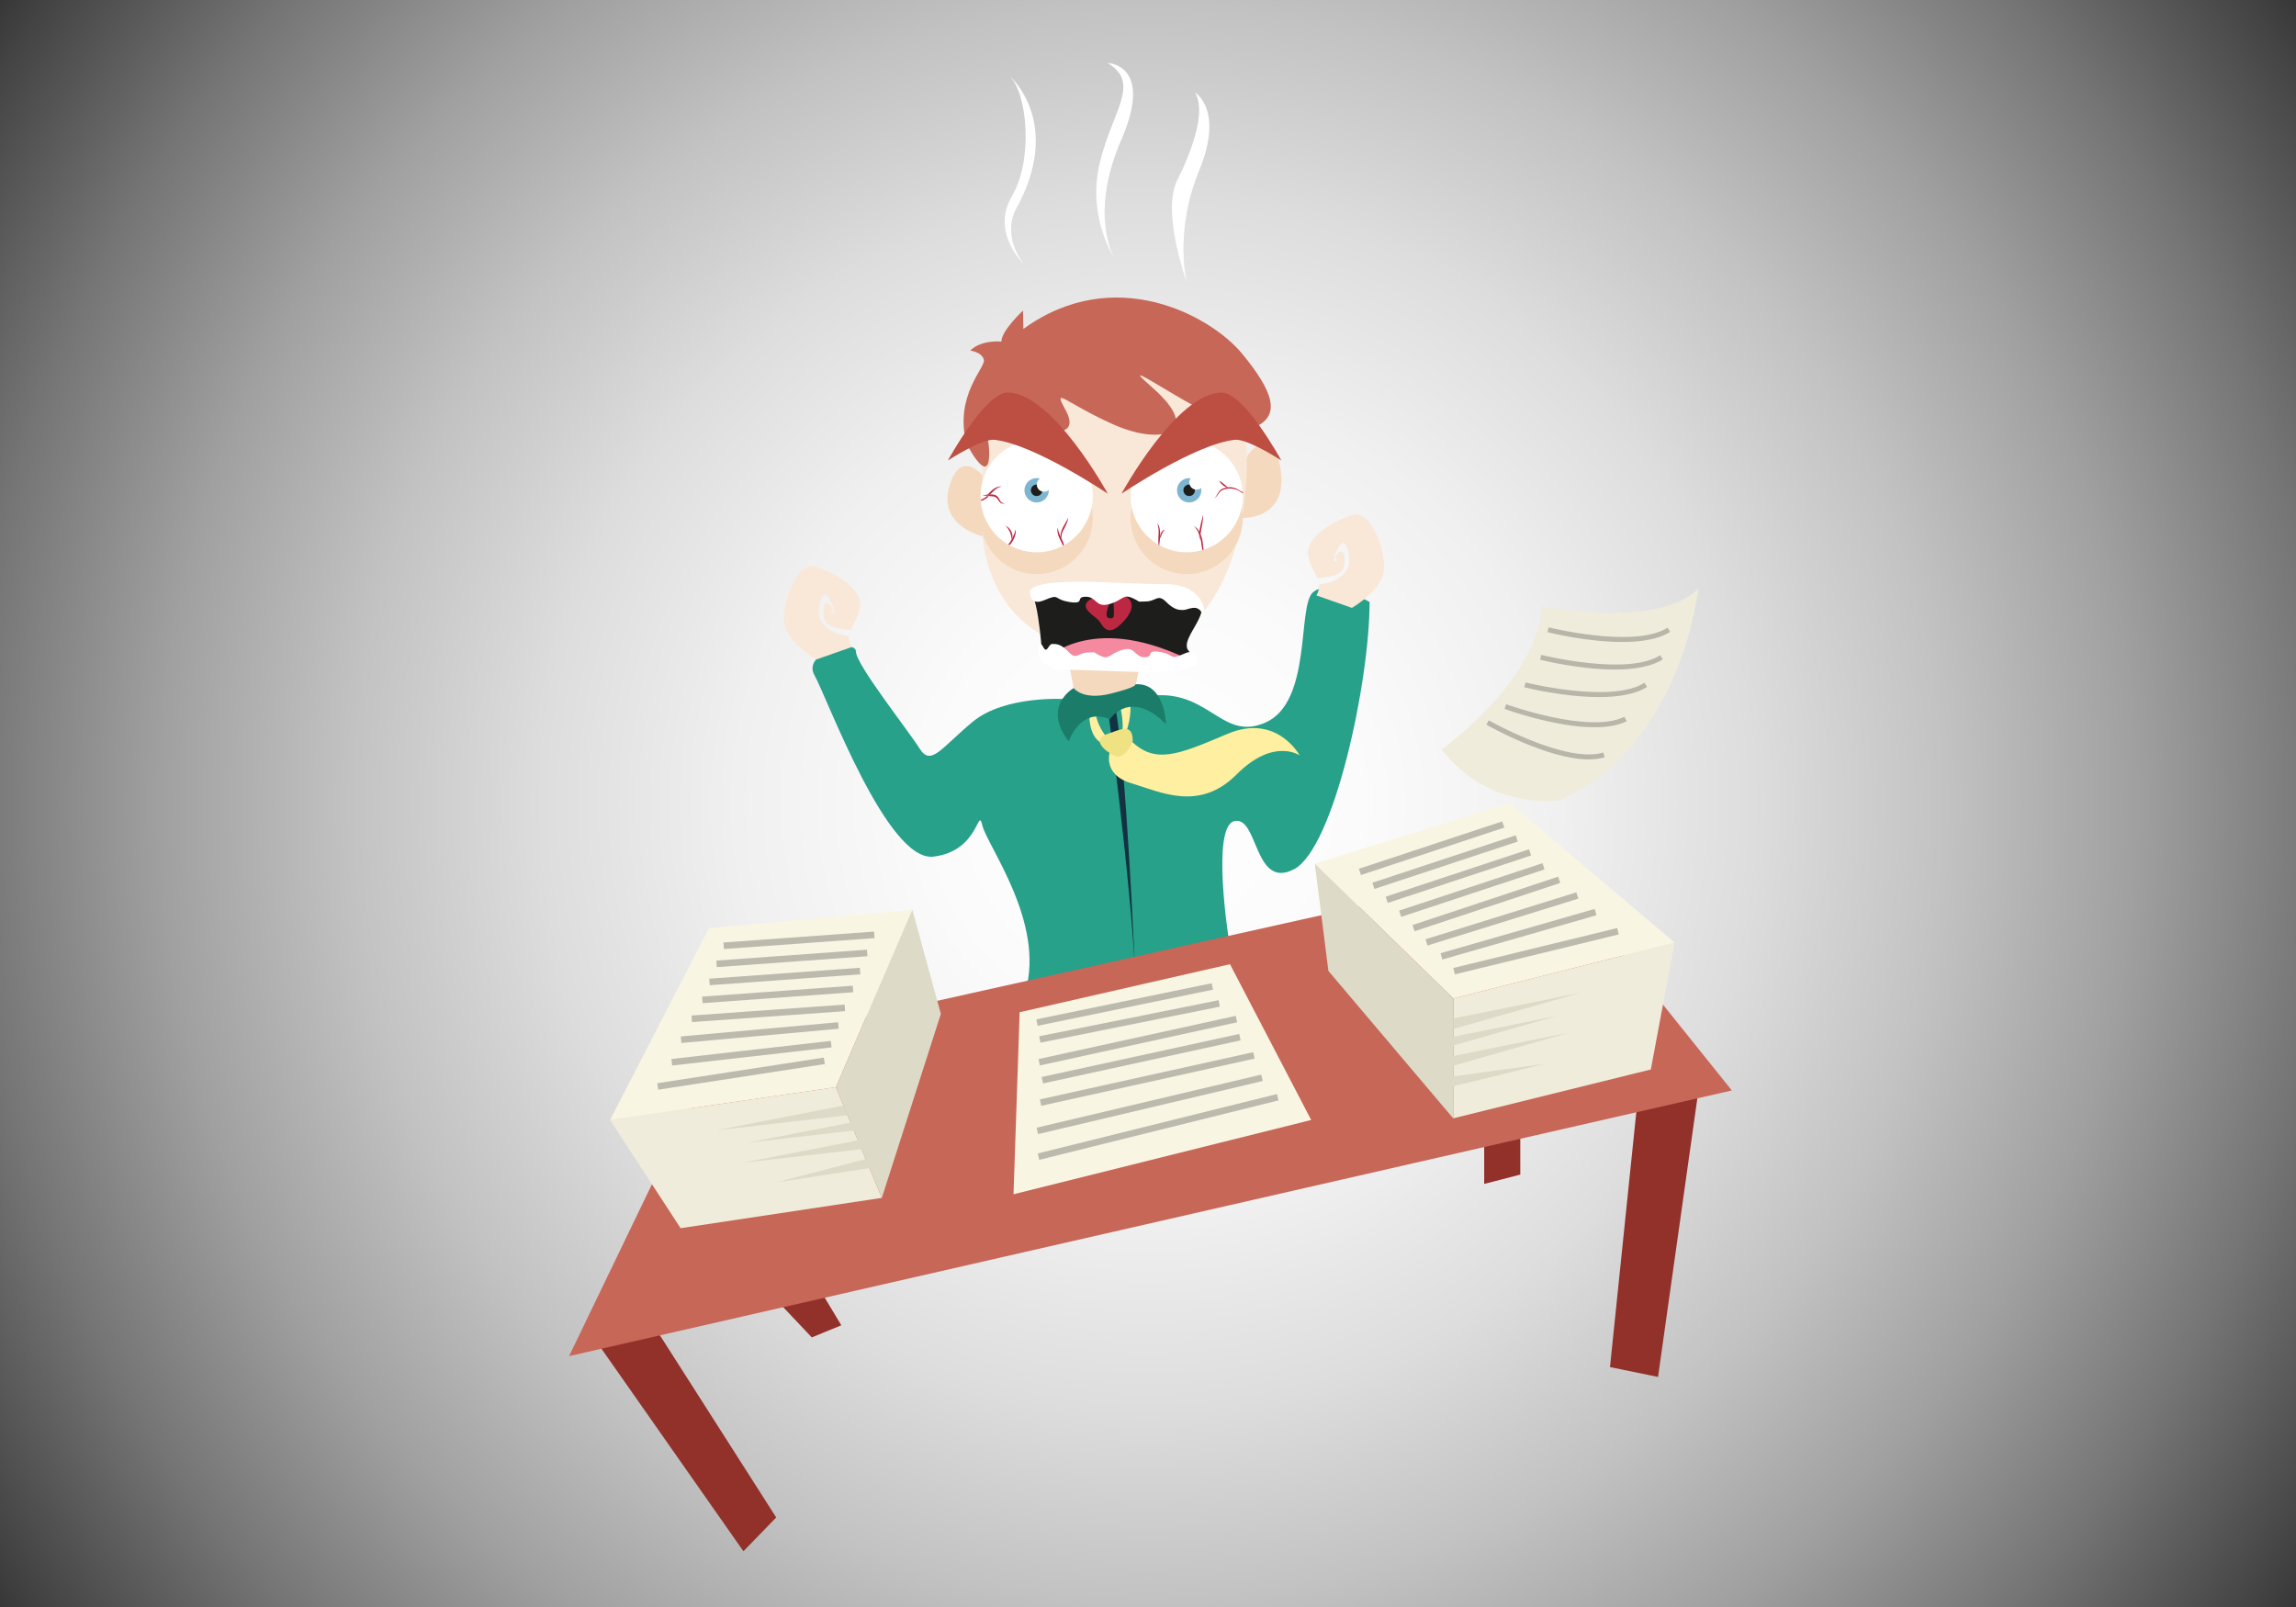
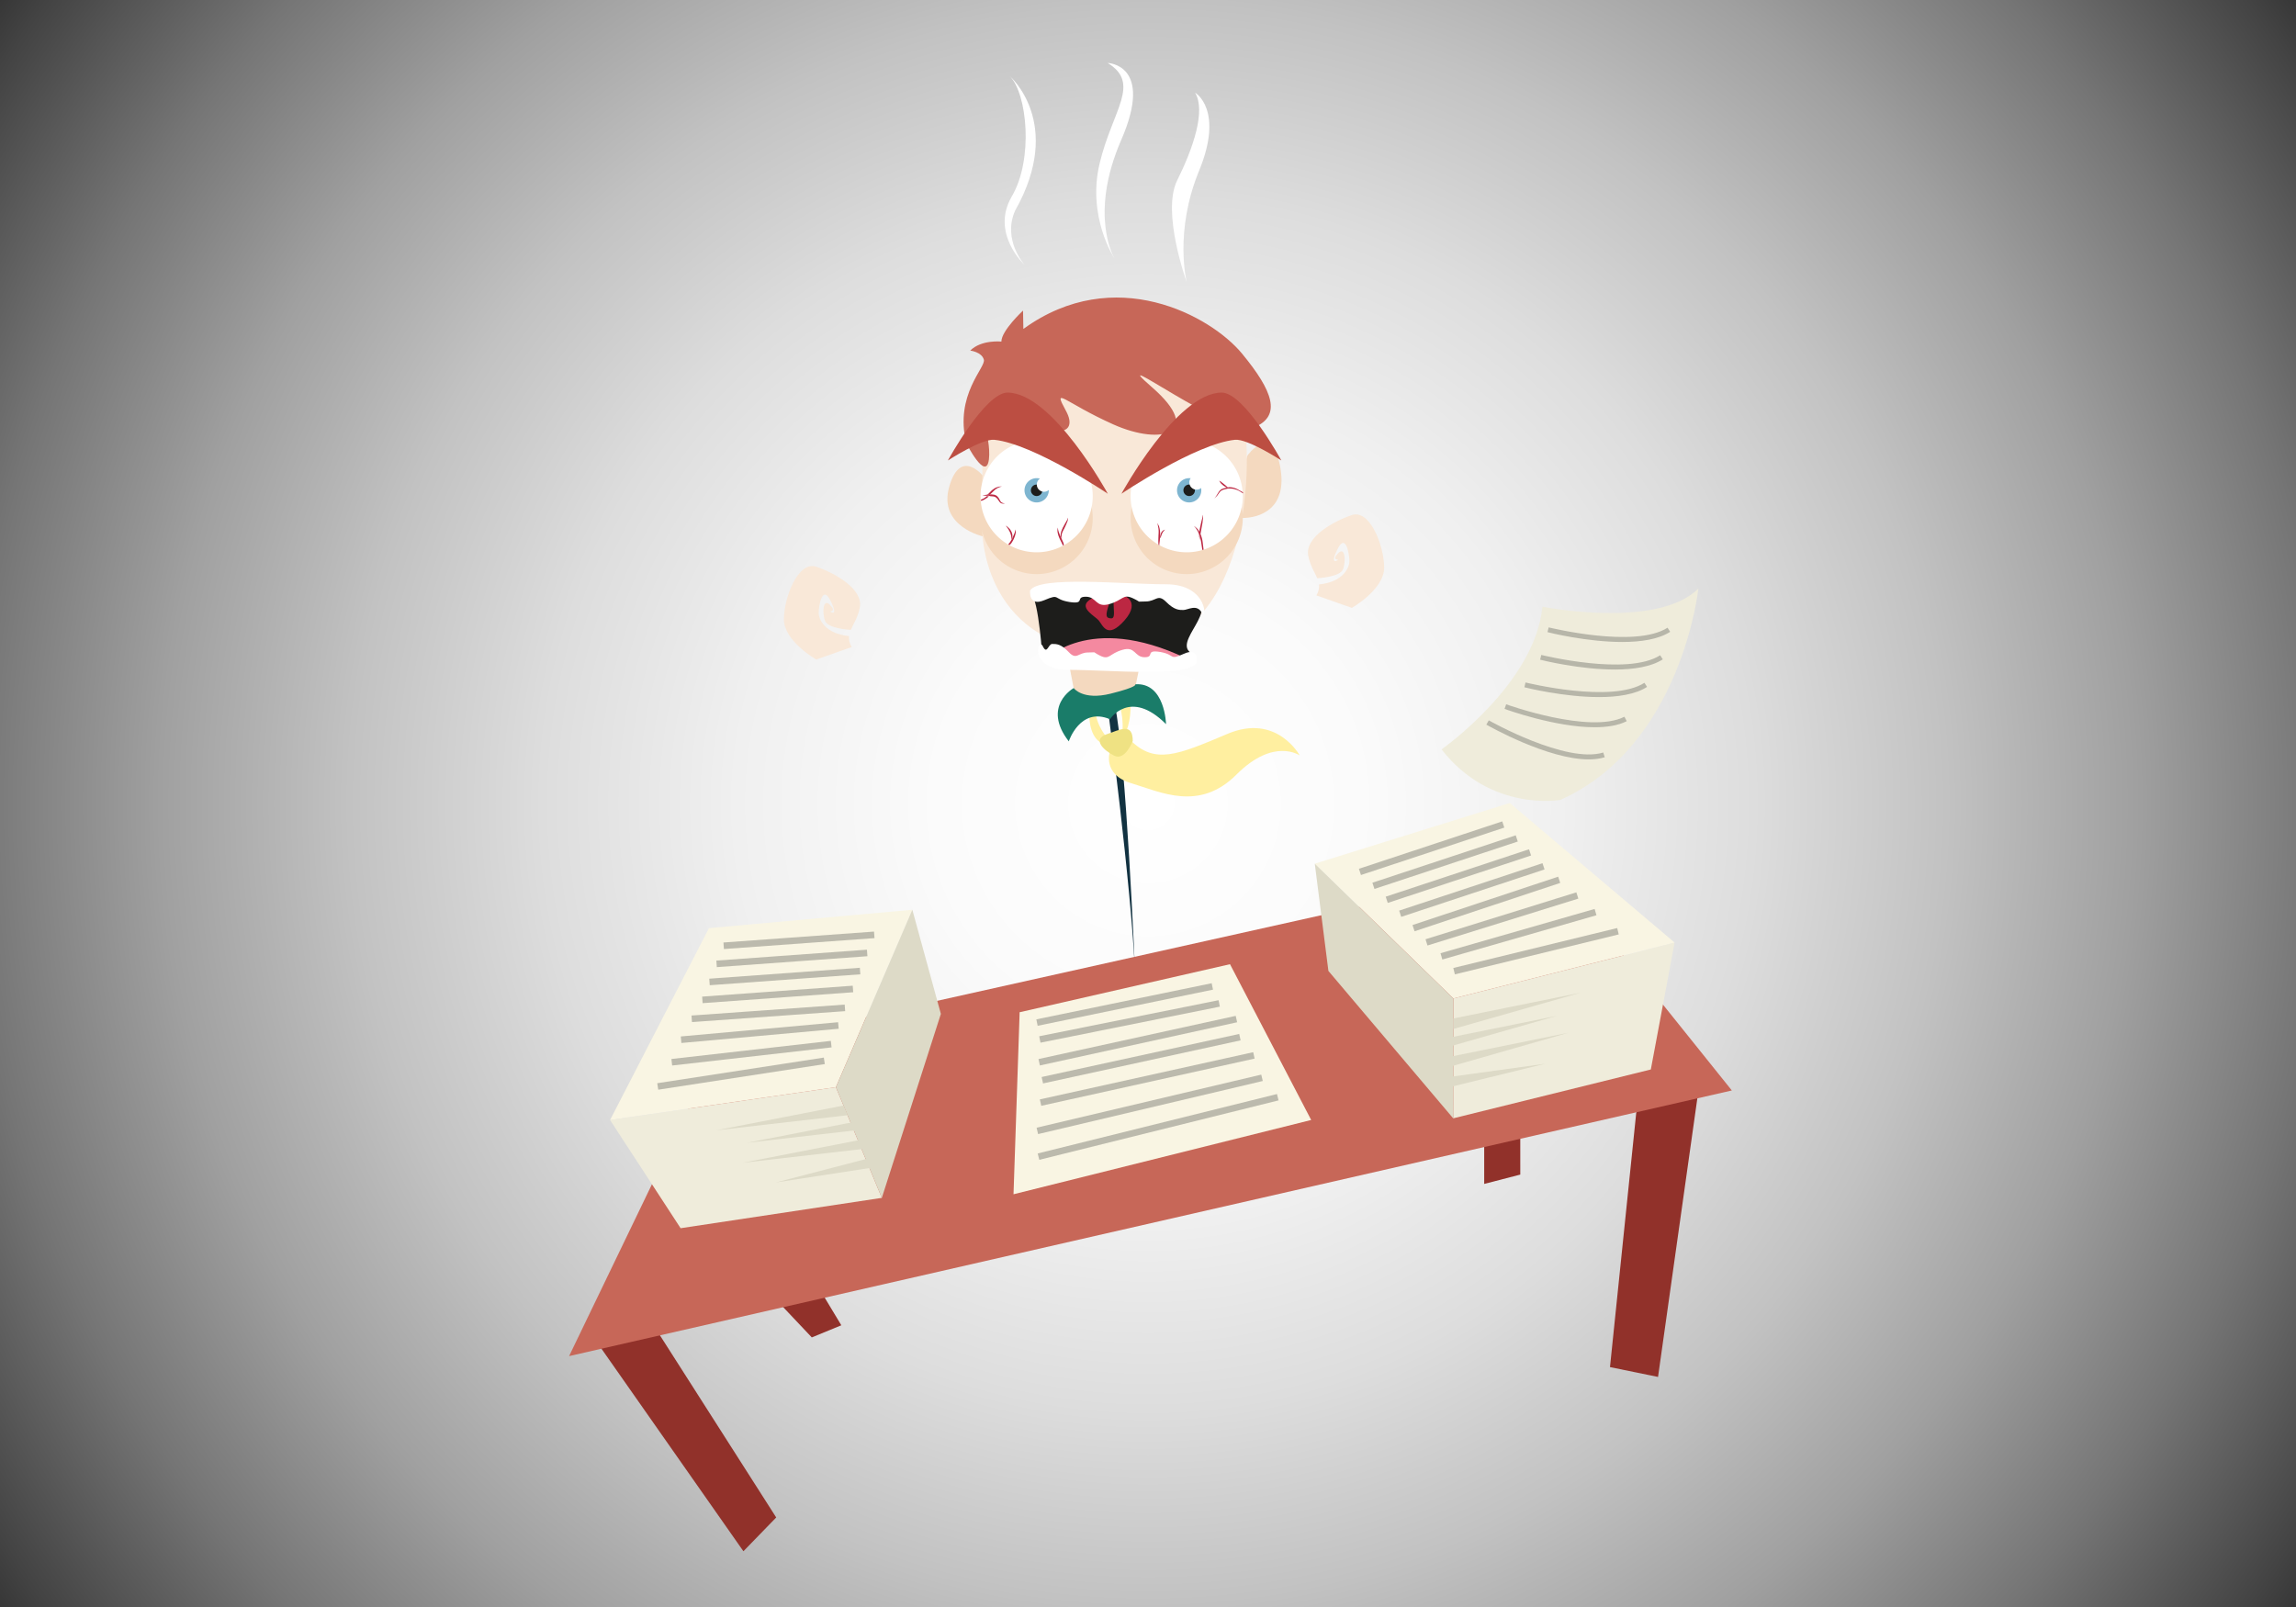
<svg xmlns="http://www.w3.org/2000/svg" id="master-artboard" viewBox="0 0 1400 980" version="1.1" x="0px" y="0px" style="enable-background:new 0 0 1400 980;" width="1400px" height="980px">
  <path d="M 0 0 H 1400 V 980 H 0 V 0 Z" class="st0" style="fill: rgb(140, 48, 91);" />
  <path d="M 294.6 161.6 A 93.7 93.7 0 0 1 200.9 255.3 A 93.7 93.7 0 0 1 107.2 161.6 A 93.7 93.7 0 0 1 200.9 67.9 A 93.7 93.7 0 0 1 294.6 161.6 Z" class="st1" style="opacity: 0.8; fill: rgb(115, 20, 83);" />
  <path d="M 275.6 161.6 A 74.7 74.7 0 0 1 200.9 236.3 A 74.7 74.7 0 0 1 126.2 161.6 A 74.7 74.7 0 0 1 200.9 86.9 A 74.7 74.7 0 0 1 275.6 161.6 Z" class="st2" style="opacity: 0.8; fill: rgb(255, 255, 255);" />
  <g class="st3" style="opacity: 0.8;">
    <g>
      <path class="st4" d="M205.3,99.8c0,2.4-2,4.4-4.4,4.4l0,0c-2.4,0-4.4-2-4.4-4.4V84.6c0-2.4,2-4.4,4.4-4.4l0,0c2.4,0,4.4,2,4.4,4.4&#10;&#09;&#09;&#09;V99.8z" style="fill: rgb(115, 20, 83);" />
      <path class="st4" d="M205.3,238.6c0,2.4-2,4.4-4.4,4.4l0,0c-2.4,0-4.4-2-4.4-4.4v-15.3c0-2.4,2-4.4,4.4-4.4l0,0&#10;&#09;&#09;&#09;c2.4,0,4.4,2,4.4,4.4V238.6z" style="fill: rgb(115, 20, 83);" />
    </g>
    <g>
      <path class="st4" d="M251,122.2c-1.7,1.7-4.5,1.7-6.2,0l0,0c-1.7-1.7-1.7-4.5,0-6.2l10.8-10.8c1.7-1.7,4.5-1.7,6.2,0l0,0&#10;&#09;&#09;&#09;c1.7,1.7,1.7,4.5,0,6.2L251,122.2z" style="fill: rgb(115, 20, 83);" />
      <path class="st4" d="M150.8,218c-1.7,1.7-4.5,1.7-6.2,0l0,0c-1.7-1.7-1.7-4.5,0-6.2l10.8-10.8c1.7-1.7,4.5-1.7,6.2,0l0,0&#10;&#09;&#09;&#09;c1.7,1.7,1.7,4.5,0,6.2L150.8,218z" style="fill: rgb(115, 20, 83);" />
    </g>
    <g>
      <path class="st4" d="M262.7,166c-2.4,0-4.4-2-4.4-4.4l0,0c0-2.4,2-4.4,4.4-4.4H278c2.4,0,4.4,2,4.4,4.4l0,0c0,2.4-2,4.4-4.4,4.4&#10;&#09;&#09;&#09;H262.7z" style="fill: rgb(115, 20, 83);" />
      <path class="st4" d="M123.9,166c-2.4,0-4.4-2-4.4-4.4l0,0c0-2.4,2-4.4,4.4-4.4h15.3c2.4,0,4.4,2,4.4,4.4l0,0c0,2.4-2,4.4-4.4,4.4&#10;&#09;&#09;&#09;H123.9z" style="fill: rgb(115, 20, 83);" />
    </g>
    <g>
      <path class="st4" d="M240.3,207.2c-1.7-1.7-1.7-4.5,0-6.2l0,0c1.7-1.7,4.5-1.7,6.2,0l10.8,10.8c1.7,1.7,1.7,4.5,0,6.2l0,0&#10;&#09;&#09;&#09;c-1.7,1.7-4.5,1.7-6.2,0L240.3,207.2z" style="fill: rgb(115, 20, 83);" />
      <path class="st4" d="M139.5,111.4c-1.7-1.7-1.7-4.5,0-6.2l0,0c1.7-1.7,4.5-1.7,6.2,0l10.8,10.8c1.7,1.7,1.7,4.5,0,6.2l0,0&#10;&#09;&#09;&#09;c-1.7,1.7-4.5,1.7-6.2,0L139.5,111.4z" style="fill: rgb(115, 20, 83);" />
    </g>
  </g>
  <path d="M 225.7 117 L 200.9 161.6 L 162.8 181.5 L 205.3 172 Z" class="st1" style="opacity: 0.8; fill: rgb(115, 20, 83);" />
  <path class="st4" d="M0,706c0,0,783-375.3,1400-206.2V980H0V706z" style="fill: rgb(115, 20, 83);" />
  <g>
    <linearGradient id="SVGID_1_" gradientUnits="userSpaceOnUse" x1="465.477" y1="937.856" x2="522.144" y2="994.523">
      <stop offset="5.876640e-02" style="stop-color:#000000" />
      <stop offset="7.719783e-02" style="stop-color:#0A0A0A" />
      <stop offset="0.186" style="stop-color:#434343" />
      <stop offset="0.297" style="stop-color:#757575" />
      <stop offset="0.41" style="stop-color:#A0A0A0" />
      <stop offset="0.523" style="stop-color:#C2C2C2" />
      <stop offset="0.638" style="stop-color:#DDDDDD" />
      <stop offset="0.754" style="stop-color:#F0F0F0" />
      <stop offset="0.873" style="stop-color:#FBFBFB" />
      <stop offset="1" style="stop-color:#FFFFFF" />
    </linearGradient>
    <path d="M 453.3 946 L 556.3 1024 L 473.3 925.4" class="st5" style="opacity: 0.3; fill: url('#SVGID_1_');" />
    <linearGradient id="SVGID_2_" gradientUnits="userSpaceOnUse" x1="501.198" y1="812.059" x2="533.931" y2="844.792">
      <stop offset="5.876640e-02" style="stop-color:#000000" />
      <stop offset="7.719783e-02" style="stop-color:#0A0A0A" />
      <stop offset="0.186" style="stop-color:#434343" />
      <stop offset="0.297" style="stop-color:#757575" />
      <stop offset="0.41" style="stop-color:#A0A0A0" />
      <stop offset="0.523" style="stop-color:#C2C2C2" />
      <stop offset="0.638" style="stop-color:#DDDDDD" />
      <stop offset="0.754" style="stop-color:#F0F0F0" />
      <stop offset="0.873" style="stop-color:#FBFBFB" />
      <stop offset="1" style="stop-color:#FFFFFF" />
    </linearGradient>
    <path d="M 495 815.6 L 544.5 871 L 513 808.2" class="st6" style="opacity: 0.3; fill: url('#SVGID_2_');" />
    <linearGradient id="SVGID_3_" gradientUnits="userSpaceOnUse" x1="915.825" y1="719.819" x2="904.825" y2="760.819">
      <stop offset="5.876640e-02" style="stop-color:#000000" />
      <stop offset="7.719783e-02" style="stop-color:#0A0A0A" />
      <stop offset="0.186" style="stop-color:#434343" />
      <stop offset="0.297" style="stop-color:#757575" />
      <stop offset="0.41" style="stop-color:#A0A0A0" />
      <stop offset="0.523" style="stop-color:#C2C2C2" />
      <stop offset="0.638" style="stop-color:#DDDDDD" />
      <stop offset="0.754" style="stop-color:#F0F0F0" />
      <stop offset="0.873" style="stop-color:#FBFBFB" />
      <stop offset="1" style="stop-color:#FFFFFF" />
    </linearGradient>
    <path d="M 905 722 L 893 795.7 L 927 716.3" class="st7" style="opacity: 0.5; fill: url('#SVGID_3_');" />
    <linearGradient id="SVGID_4_" gradientUnits="userSpaceOnUse" x1="994.816" y1="839.583" x2="969.316" y2="888.583">
      <stop offset="5.876640e-02" style="stop-color:#000000" />
      <stop offset="7.719783e-02" style="stop-color:#0A0A0A" />
      <stop offset="0.186" style="stop-color:#434343" />
      <stop offset="0.297" style="stop-color:#757575" />
      <stop offset="0.41" style="stop-color:#A0A0A0" />
      <stop offset="0.523" style="stop-color:#C2C2C2" />
      <stop offset="0.638" style="stop-color:#DDDDDD" />
      <stop offset="0.754" style="stop-color:#F0F0F0" />
      <stop offset="0.873" style="stop-color:#FBFBFB" />
      <stop offset="1" style="stop-color:#FFFFFF" />
    </linearGradient>
    <path d="M 981.7 833.7 L 942.1 940 L 1011 839.7" class="st8" style="opacity: 0.5; fill: url('#SVGID_4_');" />
  </g>
  <radialGradient id="SVGID_5_" cx="715.957" cy="825.468" r="768.908" gradientTransform="matrix(0.98 -0.2 5.381441e-02 0.263 -28.063 751.926)" gradientUnits="userSpaceOnUse">
    <stop offset="5.876640e-02" style="stop-color:#000000" />
    <stop offset="0.442" style="stop-color:#6D6D6D" />
    <stop offset="0.828" style="stop-color:#D5D5D5" />
    <stop offset="1" style="stop-color:#FFFFFF" />
  </radialGradient>
  <path class="st9" d="M1489.6,667.7c24.8,121.2-300.7,290.1-726.9,377.3c-426.3,87.2-791.9,59.6-816.7-61.6&#10;&#09;c-24.8-121.2,300.7-290.1,726.9-377.3S1464.8,546.5,1489.6,667.7z" style="opacity: 0.6; fill: url('#SVGID_5_');" />
  <path d="M 518.5 60.5 H 844 V 543.2 H 518.5 V 60.5 Z" class="st4" style="fill: rgb(115, 20, 83);" />
  <linearGradient id="SVGID_6_" gradientUnits="userSpaceOnUse" x1="1251.681" y1="572.583" x2="1226.638" y2="496.452">
    <stop offset="0" style="stop-color:#FFFFFF" />
    <stop offset="0.172" style="stop-color:#D5D5D5" />
    <stop offset="0.558" style="stop-color:#6D6D6D" />
    <stop offset="0.941" style="stop-color:#000000" />
  </linearGradient>
  <path d="M 1092.9 471.3 L 1257 618.9 L 1351.8 495.4" class="st10" style="opacity: 0.5; fill: url('#SVGID_6_');" />
  <linearGradient id="SVGID_7_" gradientUnits="userSpaceOnUse" x1="217.444" y1="636.81" x2="214.285" y2="776.847">
    <stop offset="5.876640e-02" style="stop-color:#000000" />
    <stop offset="1" style="stop-color:#FFFFFF" />
  </linearGradient>
  <path d="M 84.5 677.3 L 174.1 815.6 L 349.8 624.4" class="st11" style="opacity: 0.5; fill: url('#SVGID_7_');" />
  <g>
    <path class="st12" d="M84.5,677.3c0,0-2.1-197-17.4-258.4c0,0,141.1-45,193.2-37.3c0,0,27.1,161.5,19.3,224.5&#10;&#09;&#09;C279.6,606.1,117.1,677.3,84.5,677.3z" style="fill: rgb(142, 148, 154);" />
    <path class="st13" d="M198.1,493.7L67.1,418.9c119.5-56.9,193.2-37.3,193.2-37.3c43.1,29.8,112.5,62.5,112.5,62.5L198.1,493.7" style="fill: rgb(183, 183, 183);" />
    <path d="M 200.9 716.1 L 349.8 624.4 L 372.9 444.1 L 198.1 493.7 Z" class="st14" style="fill: rgb(219, 222, 219);" />
    <path d="M 84.5 677.3 L 200.9 716.1 L 198.1 493.7 L 67.1 418.9 Z" class="st12" style="fill: rgb(142, 148, 154);" />
    <g>
      <path class="st12" d="M267.9,536.8c-1.7,0-3.3-1-3.9-2.7c-0.9-2.2,0.2-4.6,2.4-5.5l36.4-14.4c2.2-0.9,4.6,0.2,5.5,2.4&#10;&#09;&#09;&#09;c0.9,2.2-0.2,4.6-2.4,5.5l-36.4,14.4C268.9,536.7,268.4,536.8,267.9,536.8z" style="fill: rgb(142, 148, 154);" />
    </g>
    <g>
      <path class="st12" d="M262.8,587.4c-1.7,0-3.3-1-3.9-2.7c-0.9-2.2,0.2-4.6,2.4-5.5l36.4-14.4c2.2-0.9,4.6,0.2,5.5,2.4&#10;&#09;&#09;&#09;c0.9,2.2-0.2,4.6-2.4,5.5l-36.4,14.4C263.8,587.3,263.3,587.4,262.8,587.4z" style="fill: rgb(142, 148, 154);" />
    </g>
    <g>
      <path class="st12" d="M266.2,629.6c-1.7,0-3.3-1-3.9-2.7c-0.9-2.2,0.2-4.6,2.4-5.5l36.4-14.4c2.2-0.9,4.6,0.2,5.5,2.4&#10;&#09;&#09;&#09;c0.9,2.2-0.2,4.6-2.4,5.5l-36.4,14.4C267.2,629.5,266.7,629.6,266.2,629.6z" style="fill: rgb(142, 148, 154);" />
    </g>
  </g>
  <g>
    <path class="st12" d="M1351.8,495.4c0,0,2-183.1,16.1-240.1c0,0-131.1-41.8-179.6-34.6c0,0-25.2,150.1-17.9,208.6&#10;&#09;&#09;C1170.4,429.3,1321.5,495.4,1351.8,495.4z" style="fill: rgb(142, 148, 154);" />
    <path class="st13" d="M1246.2,324.8l121.7-69.5c-111.1-52.9-179.6-34.6-179.6-34.6c-50.6,34.6-104.6,58.1-104.6,58.1L1246.2,324.8" style="fill: rgb(183, 183, 183);" />
    <path d="M 1243.6 531.5 L 1092.9 471.3 L 1083.8 278.8 L 1246.2 324.8 Z" class="st14" style="fill: rgb(219, 222, 219);" />
    <path d="M 1351.8 495.4 L 1243.6 531.5 L 1246.2 324.8 L 1367.9 255.3 Z" class="st12" style="fill: rgb(142, 148, 154);" />
    <g>
      <path class="st12" d="M1173.5,364.8c1.6,0,3.1-0.9,3.7-2.5c0.8-2-0.2-4.3-2.2-5.1l-33.9-13.4c-2-0.8-4.3,0.2-5.1,2.2&#10;&#09;&#09;&#09;c-0.8,2,0.2,4.3,2.2,5.1l33.9,13.4C1172.6,364.7,1173,364.8,1173.5,364.8z" style="fill: rgb(142, 148, 154);" />
    </g>
    <g>
      <path class="st12" d="M1175.5,411.9c1.6,0,3.1-0.9,3.7-2.5c0.8-2-0.2-4.3-2.2-5.1l-33.9-13.4c-2-0.8-4.3,0.2-5.1,2.2&#10;&#09;&#09;&#09;c-0.8,2,0.2,4.3,2.2,5.1l33.9,13.4C1174.5,411.8,1175,411.9,1175.5,411.9z" style="fill: rgb(142, 148, 154);" />
    </g>
    <g>
      <path class="st12" d="M1173.6,454.6c1.6,0,3.1-0.9,3.7-2.5c0.8-2-0.2-4.3-2.2-5.1l-33.9-13.4c-2-0.8-4.3,0.2-5.1,2.2&#10;&#09;&#09;&#09;c-0.8,2,0.2,4.3,2.2,5.1l33.9,13.4C1172.6,454.5,1173.1,454.6,1173.6,454.6z" style="fill: rgb(142, 148, 154);" />
    </g>
  </g>
-   <path d="M 0 0 H 1400 V 980 H 0 V 0 Z" class="st0" style="fill: rgb(140, 48, 91);" />
  <radialGradient id="SVGID_8_" cx="700" cy="490" r="1021.003" gradientUnits="userSpaceOnUse">
    <stop offset="0" style="stop-color:#FFFFFF" />
    <stop offset="0.127" style="stop-color:#FBFBFB" />
    <stop offset="0.246" style="stop-color:#F0F0F0" />
    <stop offset="0.362" style="stop-color:#DDDDDD" />
    <stop offset="0.477" style="stop-color:#C2C2C2" />
    <stop offset="0.59" style="stop-color:#A0A0A0" />
    <stop offset="0.703" style="stop-color:#757575" />
    <stop offset="0.814" style="stop-color:#434343" />
    <stop offset="0.923" style="stop-color:#0A0A0A" />
    <stop offset="0.941" style="stop-color:#000000" />
  </radialGradient>
  <path d="M 0 0 H 1400 V 980 H 0 V 0 Z" class="st15" style="fill: url('#SVGID_8_');" />
  <g>
    <path d="M 365 820 L 453.3 946 L 473.3 925.4 L 399 809 Z" class="st16" style="fill: rgb(145, 49, 42);" />
    <path d="M 472.7 792 L 495 815.6 L 513 808.2 L 496.7 781.1" class="st16" style="fill: rgb(145, 49, 42);" />
    <path d="M 905 686 L 905 722 L 927 716.3 L 927 679" class="st16" style="fill: rgb(145, 49, 42);" />
    <path d="M 997.7 678.7 L 981.7 833.7 L 1011 839.7 L 1035.6 665.3 L 1008.6 652 Z" class="st16" style="fill: rgb(145, 49, 42);" />
-     <path class="st17" d="M649.6,426.3c0,0-36.8-2.4-56.4,13.8c-19.6,16.2-25.5,27.6-32.6,16.2c-7.1-11.3-38.7-51.1-38.7-59&#10;&#09;&#09;c0-7.9-33,0.7-25.3,14.4c7.7,13.7,44.3,114,72.5,110.7c28.2-3.3,27-31.3,29.9-19c2.9,12.3,38.3,59,26.3,101s124-31.3,124-31.3&#10;&#09;&#09;s-11-69.4,3.5-72.4c14.5-3,11.8,42,36.2,29.4c24.3-12.7,46.1-113.8,46.1-163c0,0-25.6-14.8-34.8-5.6c-9.2,9.2-0.4,66.6-28.6,79.1&#10;&#09;&#09;c-28.2,12.5-35-24.1-76.4-15.3C654,434,658.2,429.1,649.6,426.3z" style="fill: rgb(39, 161, 137);" />
    <path class="st18" d="M675.5,432c0,0,14.2,106.7,16.7,162.7c0,0-5.6-135.3-12.5-165" style="fill: rgb(18, 50, 65);" />
    <path class="st19" d="M649.6,393.1l6.7,35.2l34.7-3.1l6.4-31.2C697.4,394,661.4,381.4,649.6,393.1z" style="fill: rgb(244, 217, 191);" />
    <path class="st19" d="M600,327.3c0,0-28.2-6-21.2-30.5s21.2-5.9,21.2-5.9" style="fill: rgb(244, 217, 191);" />
    <path class="st19" d="M760.7,277.7c0,0,14.6-20.3,19.8,6.4s-13,31.8-23.1,31.8C747.2,315.9,760.7,277.7,760.7,277.7z" style="fill: rgb(244, 217, 191);" />
    <path d="M 347 827 L 1056 665 L 945.3 527 L 437 640.3 Z" class="st20" style="fill: rgb(199, 103, 88);" />
    <path class="st21" d="M599,270.7v54.2c0,0,1,72.5,80.8,72.5c79.8,0,83.8-104.3,79.2-138C759,259.3,595.7,144,599,270.7z" style="fill: rgb(249, 232, 216);" />
    <path class="st20" d="M589.2,270.3c0,0,12.1,23.8,13.8,9.8s-8.5-34.9,1-25.3c9.5,9.5,13.3,19.5,14.4,11.2&#10;&#09;&#09;c1.1-8.3-7.4-28.1,7.1-13.6c14.5,14.5,33,13.9,24.5-1.8c-8.5-15.7-1.3-5.3,28.8,8.2c30.2,13.5,55.3,5,23.8-22.5&#10;&#09;&#09;s46.7,31.2,62.7,24.1c16-7.1,11-21.8-8-44.8s-77.7-55.3-133.3-15l-0.2-11.2c0,0-13.2,12.2-13.2,18.9c0,0-12.2-1.3-19,5.5&#10;&#09;&#09;c0,0,7,0.8,8.3,5.5C601.3,224,581.9,240.7,589.2,270.3z" style="fill: rgb(199, 103, 88);" />
    <path class="st22" d="M664.3,437.8c0,0,0.1,14.3,10,16.2c9.9,1.8-4-4-6.3-19.2" style="fill: rgb(255, 239, 160);" />
    <path class="st22" d="M682.7,429.7c0,0,4.2,14.1,0,22.5c-4.2,8.4,8.9-6.4,6.3-25.6" style="fill: rgb(255, 239, 160);" />
    <path class="st22" d="M676.8,458.2c0,0-4.9,14.1,12.9,19.4c17.8,5.3,41.5,17.6,64.3-5.3c22.8-22.8,38.5-11.6,38.5-11.6&#10;&#09;&#09;s-14-26-44.2-13.1c-30.2,12.8-44.1,18.7-59,3.8" style="fill: rgb(255, 239, 160);" />
    <path class="st23" d="M690.7,451.9c0,0-4.7,12.4-11.4,8.9c-6.8-3.5-13.2-10-4.6-13C683.3,444.8,690.7,440.6,690.7,451.9z" style="fill: rgb(239, 226, 131);" />
    <path d="M 621.7 617.3 L 750 588 L 799.5 683 L 618 728.3 L 621.7 618.3" class="st24" style="fill: rgb(249, 245, 227);" />
    <path class="st25" d="M879,457c0,0,57-40,61.5-87c0,0,70.1,13.9,95.1-11.1c0,0-10.1,95.7-84.1,128.9C951.5,487.8,909,495.5,879,457&#10;&#09;&#09;z" style="fill: rgb(239, 236, 219);" />
    <path class="st26" d="M692.2,417.3c18.2-1.3,18.8,24.3,18.8,24.3c-22-22-34.2-3-34.2-3c-18.2-7.7-25.1,13.5-25.1,13.5&#10;&#09;&#09;c-16.7-21.5,3-32.5,3-32.5s5.4,7.7,22.6,3.4C694.5,418.7,692.2,417.3,692.2,417.3z" style="fill: rgb(26, 124, 105);" />
    <g>
      <path d="M 415 749 L 372 683 L 509.7 663 L 537.7 730.5 Z" class="st25" style="fill: rgb(239, 236, 219);" />
      <path d="M 372 683 L 432.3 566 L 556.3 554.8 L 509.7 663" class="st24" style="fill: rgb(249, 245, 227);" />
      <path d="M 556.3 554.8 L 573.7 618.3 L 537.7 730.5 L 509.7 663 Z" class="st27" style="fill: rgb(221, 218, 199);" />
      <path d="M 514.3 674.2 L 436.7 689.3 L 516.8 680.1" class="st27" style="fill: rgb(221, 218, 199);" />
      <path d="M 533.1 681.8 L 455.5 696.9 L 535.6 687.7" class="st27" style="fill: rgb(221, 218, 199);" />
      <path d="M 530.4 694 L 452.8 709.1 L 532.9 699.9" class="st27" style="fill: rgb(221, 218, 199);" />
      <path d="M 531.1 706 L 473.1 721.1 L 532.9 711.9" class="st27" style="fill: rgb(221, 218, 199);" />
      <g class="st28" style="opacity: 0.5;">
        <g>
          <path d="M 484.9 527.6 H 488.9 V 619.7 H 484.9 V 527.6 Z" transform="matrix(7.223822e-02 0.997 -0.997 7.223822e-02 1023.937 46.553)" class="st29" style="fill: rgb(127, 127, 120);" />
        </g>
        <g>
          <path d="M 480.6 538.6 H 484.6 V 630.7 H 480.6 V 538.6 Z" transform="matrix(7.223822e-02 0.997 -0.997 7.223822e-02 1030.888 61.081)" class="st29" style="fill: rgb(127, 127, 120);" />
        </g>
        <g>
          <path d="M 476.3 549.6 H 480.3 V 641.7 H 476.3 V 549.6 Z" transform="matrix(7.223822e-02 0.997 -0.997 7.223822e-02 1037.839 75.608)" class="st29" style="fill: rgb(127, 127, 120);" />
        </g>
        <g>
          <path d="M 471.9 560.6 H 475.9 V 652.7 H 471.9 V 560.6 Z" transform="matrix(7.223822e-02 0.997 -0.997 7.223822e-02 1044.79 90.135)" class="st29" style="fill: rgb(127, 127, 120);" />
        </g>
        <g>
          <path d="M 466.9 570.9 H 470.9 V 664.5 H 466.9 V 570.9 Z" transform="matrix(7.129323e-02 0.998 -0.998 7.129323e-02 1051.53 105.963)" class="st29" style="fill: rgb(127, 127, 120);" />
        </g>
        <g>
          <path d="M 461.3 581.5 H 465.3 V 677.8 H 461.3 V 581.5 Z" transform="matrix(9.008499e-02 0.996 -0.996 9.008499e-02 1048.65 111.548)" class="st29" style="fill: rgb(127, 127, 120);" />
        </g>
        <g>
          <path d="M 456.3 593 H 460.3 V 690.8 H 456.3 V 593 Z" transform="matrix(0.113 0.994 -0.994 0.113 1044.491 114.187)" class="st29" style="fill: rgb(127, 127, 120);" />
        </g>
        <g>
          <path d="M 449.7 603.7 H 453.7 V 706.5 H 449.7 V 603.7 Z" transform="matrix(0.152 0.988 -0.988 0.152 1030.431 108.886)" class="st29" style="fill: rgb(127, 127, 120);" />
        </g>
      </g>
    </g>
    <g>
      <path d="M 1006.6 652.2 L 1021.1 574.8 L 886.2 608.9 L 886.1 682 Z" class="st25" style="fill: rgb(239, 236, 219);" />
      <path d="M 1021.1 574.8 L 920.6 489.7 L 801.7 526.7 L 886.2 608.9" class="st24" style="fill: rgb(249, 245, 227);" />
      <path d="M 801.7 526.7 L 810 592.1 L 886.1 682 L 886.2 608.9 Z" class="st27" style="fill: rgb(221, 218, 199);" />
      <path d="M 886.2 621.1 L 963.7 605.4 L 886.2 627.5" class="st27" style="fill: rgb(221, 218, 199);" />
      <path d="M 871.7 635.2 L 949.3 619.5 L 871.7 641.7" class="st27" style="fill: rgb(221, 218, 199);" />
      <path d="M 878.9 645.5 L 956.4 629.8 L 878.9 652" class="st27" style="fill: rgb(221, 218, 199);" />
      <path d="M 882.8 656.9 L 942.2 648.7 L 883.4 663.1" class="st27" style="fill: rgb(221, 218, 199);" />
      <g class="st28" style="opacity: 0.5;">
        <g>
          <path d="M 871.1 471.6 H 875.1 V 563.7 H 871.1 V 471.6 Z" transform="matrix(0.314 0.949 -0.949 0.314 1090.028 -473.859)" class="st29" style="fill: rgb(127, 127, 120);" />
        </g>
        <g>
          <path d="M 879.3 480.1 H 883.3 V 572.2 H 879.3 V 480.1 Z" transform="matrix(0.314 0.949 -0.949 0.314 1103.739 -475.816)" class="st29" style="fill: rgb(127, 127, 120);" />
        </g>
        <g>
          <path d="M 887.5 488.7 H 891.5 V 580.8 H 887.5 V 488.7 Z" transform="matrix(0.314 0.949 -0.949 0.314 1117.438 -477.776)" class="st29" style="fill: rgb(127, 127, 120);" />
        </g>
        <g>
          <path d="M 895.7 497.2 H 899.7 V 589.3 H 895.7 V 497.2 Z" transform="matrix(0.314 0.949 -0.949 0.314 1131.138 -479.735)" class="st29" style="fill: rgb(127, 127, 120);" />
        </g>
        <g>
          <path d="M 904.6 504.6 H 908.6 V 598.2 H 904.6 V 504.6 Z" transform="matrix(0.315 0.949 -0.949 0.315 1144.022 -482.784)" class="st29" style="fill: rgb(127, 127, 120);" />
        </g>
        <g>
          <path d="M 914.3 512.3 H 918.3 V 608.6 H 914.3 V 512.3 Z" transform="matrix(0.297 0.955 -0.955 0.297 1178.893 -481.132)" class="st29" style="fill: rgb(127, 127, 120);" />
        </g>
        <g>
          <path d="M 923.6 520.9 H 927.6 V 618.7 H 923.6 V 520.9 Z" transform="matrix(0.276 0.961 -0.961 0.276 1218.016 -477.041)" class="st29" style="fill: rgb(127, 127, 120);" />
        </g>
        <g>
          <path d="M 934.8 528.1 H 938.8 V 630.9 H 934.8 V 528.1 Z" transform="matrix(0.237 0.972 -0.972 0.237 1277.857 -467.837)" class="st29" style="fill: rgb(127, 127, 120);" />
        </g>
      </g>
    </g>
    <g class="st28" style="opacity: 0.5;">
      <g>
        <path d="M 683.9 557.5 H 687.9 V 666.6 H 683.9 V 557.5 Z" transform="matrix(0.202 0.98 -0.98 0.202 1147.032 -183.236)" class="st29" style="fill: rgb(127, 127, 120);" />
      </g>
      <g>
        <path d="M 686.6 567.5 H 690.6 V 679.1 H 686.6 V 567.5 Z" transform="matrix(0.197 0.98 -0.98 0.197 1163.913 -174.705)" class="st29" style="fill: rgb(127, 127, 120);" />
      </g>
      <g>
        <path d="M 691.9 572.9 H 695.9 V 696 H 691.9 V 572.9 Z" transform="matrix(0.214 0.977 -0.977 0.214 1165.144 -179.082)" class="st29" style="fill: rgb(127, 127, 120);" />
      </g>
      <g>
        <path d="M 693.8 584.1 H 697.8 V 707.4 H 693.8 V 584.1 Z" transform="matrix(0.213 0.977 -0.977 0.213 1178.503 -171.721)" class="st29" style="fill: rgb(127, 127, 120);" />
      </g>
      <g>
        <path d="M 697.1 591.5 H 701.1 V 724.8 H 697.1 V 591.5 Z" transform="matrix(0.216 0.976 -0.976 0.216 1190.88 -166.477)" class="st29" style="fill: rgb(127, 127, 120);" />
      </g>
      <g>
        <path d="M 699 603.3 H 703 V 744.1 H 699 V 603.3 Z" transform="matrix(0.23 0.973 -0.973 0.23 1195.303 -163.558)" class="st29" style="fill: rgb(127, 127, 120);" />
      </g>
      <g>
        <path d="M 704.2 612.7 H 708.2 V 763.1 H 704.2 V 612.7 Z" transform="matrix(0.241 0.97 -0.97 0.241 1203.241 -163.561)" class="st29" style="fill: rgb(127, 127, 120);" />
      </g>
    </g>
    <g class="st28" style="opacity: 0.5;">
      <g>
        <path class="st29" d="M989.2,391.5c-21.4,0-44.2-5.6-45.6-6l0.7-2.9c0.5,0.1,52.6,13,72.5,0.2l1.6,2.5&#10;&#09;&#09;&#09;&#09;C1011.3,389.9,1000.4,391.5,989.2,391.5z" style="fill: rgb(127, 127, 120);" />
      </g>
      <g>
        <path class="st29" d="M984.7,408.3c-21.4,0-44.2-5.6-45.6-6l0.7-2.9c0.5,0.1,52.6,13,72.5,0.2l1.6,2.5&#10;&#09;&#09;&#09;&#09;C1006.7,406.7,995.9,408.3,984.7,408.3z" style="fill: rgb(127, 127, 120);" />
      </g>
      <g>
        <path class="st29" d="M975.1,425.1c-21.4,0-44.2-5.6-45.6-6l0.7-2.9c0.5,0.1,52.6,13,72.5,0.2l1.6,2.5&#10;&#09;&#09;&#09;&#09;C997.2,423.5,986.3,425.1,975.1,425.1z" style="fill: rgb(127, 127, 120);" />
      </g>
      <g>
        <path class="st29" d="M972.3,443.5c-23.8,0-53.3-10.6-54.9-11.2l1-2.8c0.5,0.2,51,18.3,72.1,7.6l1.4,2.7&#10;&#09;&#09;&#09;&#09;C986.6,442.5,979.7,443.5,972.3,443.5z" style="fill: rgb(127, 127, 120);" />
      </g>
      <g>
        <path class="st29" d="M968.7,463.1c-24.9,0-60.7-20.2-62.4-21.2l1.5-2.6c0.5,0.3,47.2,26.6,69.8,19.6l0.9,2.9&#10;&#09;&#09;&#09;&#09;C975.5,462.7,972.2,463.1,968.7,463.1z" style="fill: rgb(127, 127, 120);" />
      </g>
    </g>
    <path class="st21" d="M497.7,345.6c-11-3.7-19.7,18.7-19.7,32.1c0,13.3,19.7,24.5,19.7,24.5l21.6-7.6c-1.4-2.5-1.8-4.7-1.6-6.7&#10;&#09;&#09;c-14.9-1.5-18.5-10.4-18.5-14.2c0-4.1,2.2-17.7,7.3-7.2c5.2,10.5-0.5,6.3-0.5,6.3s4.2,0.2,0-4c-4.2-4.2-4.7,4.7-3,9.7&#10;&#09;&#09;c1.7,5,15.8,5.6,15.8,5.6l0,0c1.6-3.7,4.4-7.7,5.5-13.8C526.3,359,508.7,349.3,497.7,345.6z" style="fill: rgb(249, 232, 216);" />
    <path class="st21" d="M824.3,314.1c11-3.7,19.7,18.7,19.7,32.1c0,13.3-19.7,24.5-19.7,24.5l-21.6-7.6c1.4-2.5,1.8-4.7,1.6-6.7&#10;&#09;&#09;c14.9-1.5,18.5-10.4,18.5-14.2c0-4.1-2.2-17.7-7.3-7.2s0.5,6.3,0.5,6.3s-4.2,0.2,0-4c4.2-4.2,4.7,4.7,3,9.7s-15.8,5.6-15.8,5.6l0,0&#10;&#09;&#09;c-1.6-3.7-4.4-7.7-5.5-13.8C795.6,327.5,813.3,317.8,824.3,314.1z" style="fill: rgb(249, 232, 216);" />
    <path d="M 666.3 315.9 A 34.2 34.2 0 0 1 632.1 350.1 A 34.2 34.2 0 0 1 597.9 315.9 A 34.2 34.2 0 0 1 632.1 281.7 A 34.2 34.2 0 0 1 666.3 315.9 Z" class="st19" style="fill: rgb(244, 217, 191);" />
    <path d="M 757.8 315.9 A 34.2 34.2 0 0 1 723.6 350.1 A 34.2 34.2 0 0 1 689.4 315.9 A 34.2 34.2 0 0 1 723.6 281.7 A 34.2 34.2 0 0 1 757.8 315.9 Z" class="st19" style="fill: rgb(244, 217, 191);" />
    <path d="M 666.3 302.6 A 34.2 34.2 0 0 1 632.1 336.8 A 34.2 34.2 0 0 1 597.9 302.6 A 34.2 34.2 0 0 1 632.1 268.4 A 34.2 34.2 0 0 1 666.3 302.6 Z" class="st30" style="fill: rgb(255, 255, 255);" />
    <path d="M 757.8 302.6 A 34.2 34.2 0 0 1 723.6 336.8 A 34.2 34.2 0 0 1 689.4 302.6 A 34.2 34.2 0 0 1 723.6 268.4 A 34.2 34.2 0 0 1 757.8 302.6 Z" class="st30" style="fill: rgb(255, 255, 255);" />
    <path class="st31" d="M578,280.8c0,0,20.6-13.4,28.3-12.6c24.1,2.5,69.2,32.9,69.2,32.9s-33.4-61.3-61-61.7&#10;&#09;&#09;C600.7,239.2,578,280.8,578,280.8z" style="fill: rgb(188, 78, 66);" />
    <path class="st31" d="M781.3,280.8c0,0-20.6-13.4-28.3-12.6c-24.1,2.5-69.2,32.9-69.2,32.9s33.4-61.3,61-61.7&#10;&#09;&#09;C758.6,239.2,781.3,280.8,781.3,280.8z" style="fill: rgb(188, 78, 66);" />
    <path d="M 639.5 299 A 7.4 7.4 0 0 1 632.1 306.4 A 7.4 7.4 0 0 1 624.7 299 A 7.4 7.4 0 0 1 632.1 291.6 A 7.4 7.4 0 0 1 639.5 299 Z" class="st32" style="fill: rgb(126, 181, 208);" />
    <path d="M 635.6 299 A 3.5 3.5 0 0 1 632.1 302.5 A 3.5 3.5 0 0 1 628.6 299 A 3.5 3.5 0 0 1 632.1 295.5 A 3.5 3.5 0 0 1 635.6 299 Z" class="st33" style="fill: rgb(29, 29, 27);" />
    <path d="M 732.5 299 A 7.4 7.4 0 0 1 725.1 306.4 A 7.4 7.4 0 0 1 717.7 299 A 7.4 7.4 0 0 1 725.1 291.6 A 7.4 7.4 0 0 1 732.5 299 Z" class="st32" style="fill: rgb(126, 181, 208);" />
    <path d="M 728.6 299 A 3.5 3.5 0 0 1 725.1 302.5 A 3.5 3.5 0 0 1 721.6 299 A 3.5 3.5 0 0 1 725.1 295.5 A 3.5 3.5 0 0 1 728.6 299 Z" class="st33" style="fill: rgb(29, 29, 27);" />
    <path d="M 734 294.2 A 4.4 4.4 0 0 1 729.6 298.6 A 4.4 4.4 0 0 1 725.2 294.2 A 4.4 4.4 0 0 1 729.6 289.8 A 4.4 4.4 0 0 1 734 294.2 Z" class="st30" style="fill: rgb(255, 255, 255);" />
    <path d="M 641 295.5 A 4.4 4.4 0 0 1 636.6 299.9 A 4.4 4.4 0 0 1 632.2 295.5 A 4.4 4.4 0 0 1 636.6 291.1 A 4.4 4.4 0 0 1 641 295.5 Z" class="st30" style="fill: rgb(255, 255, 255);" />
    <path class="st33" d="M635.7,402.2c0,0-2.2-35.9-7.1-40.7s65.6-6.5,93,0c27.4,6.5-5,27.3,3.5,35.8S662.8,412.4,635.7,402.2z" style="fill: rgb(29, 29, 27);" />
    <path class="st34" d="M636.8,402.8c0,0,26.9-29.7,86.3-1.4C723.1,401.5,687.5,413.3,636.8,402.8z" style="fill: rgb(244, 137, 160);" />
    <path class="st35" d="M669.9,378.3c-2.2-2.5-11.1-7.1-6.7-11.5c4.4-4.4,15.4-5.3,13.1,1.5c-2.3,6.8-2.3,8.8,1.4,8.8&#10;&#09;&#09;c3.7,0-0.9-11.9,3.1-13.8c4-1.9,15.5,3,4.9,15C675.1,390.3,672.5,381.3,669.9,378.3z" style="fill: rgb(188, 39, 66);" />
    <path class="st30" d="M628.1,360.1c0,0-1.2,10.1,8.7,5.9s5-0.6,15.2,1.1c10.2,1.6,3.3-3.2,10.1-3.2c6.7,0,5.8,6.9,14.3,4.5&#10;&#09;&#09;s8.2-6.4,14.3-3.6c6.1,2.8,1.3,2,7.8,2s7.4-4.9,12.5,0.2s8,5,10.6,5c2.6,0,8.3-3.9,11.2,1.7c2.9,5.6,4.4-17.4-21.9-17.4&#10;&#09;&#09;S633.8,351,628.1,360.1z" style="fill: rgb(255, 255, 255);" />
    <path class="st30" d="M729.7,404.1c0,0,1.6-9.7-7.8-5.4c-9.4,4.2-4.8,0.6-14.4-1.1c-9.6-1.6-3.2,3.2-9.5,3.2&#10;&#09;&#09;c-6.4,0-5.5-6.9-13.6-4.5c-8.1,2.3-7.8,6.4-13.5,3.6c-5.7-2.8-1.2-2-7.4-2c-6.2,0-7,4.9-11.8-0.2s-7.6-5-10.1-5&#10;&#09;&#09;c-2.5,0-3.1,6.9-5.8,1.3c-2.7-5.6-9,14.5,15.9,14.5C676.5,408.5,724.4,413.3,729.7,404.1z" style="fill: rgb(255, 255, 255);" />
    <path class="st30" d="M624.8,161.6c0,0-21.1-19.3-7.8-41.9c13.3-22.7,9.3-62.7-1.3-73.3c0,0,33.4,28.7,3.3,82&#10;&#09;&#09;C611,146.3,624.8,161.6,624.8,161.6z" style="fill: rgb(255, 255, 255);" />
    <path class="st30" d="M679.6,157.7c0,0-16.9-25.3-9.1-58c7.8-32.7,25.4-48.7,4.9-61.3c0,0,28.4,0.7,8.3,46.9&#10;&#09;&#09;S679.6,157.7,679.6,157.7z" style="fill: rgb(255, 255, 255);" />
    <path class="st30" d="M723.6,172c0,0-15.5-42.5-5.8-62c9.7-19.5,17.6-42.5,10.9-53.5c0,0,17.8,10.2,2.5,47.5&#10;&#09;&#09;C715.8,141.3,723.6,172,723.6,172z" style="fill: rgb(255, 255, 255);" />
    <g>
      <path class="st36" d="M757.3,300.9c-0.9-0.7-2.1-1.3-3.4-1.9c-0.6-0.3-1.3-0.5-2.1-0.6c-0.7-0.1-1.4-0.2-2.2-0.2&#10;&#09;&#09;&#09;c-0.7,0-1.5,0.1-2.2,0.3c-0.8,0.2-1.5,0.3-2.1,0.6c-0.6,0.3-1.1,0.6-1.6,1.1c-0.4,0.5-0.8,1-1.1,1.5c-0.7,1-1.4,1.7-1.9,2.1&#10;&#09;&#09;&#09;c-0.3,0.2-0.5,0.3-0.7,0.5c-0.2,0.1-0.2,0.2-0.2,0.2s0.3-0.3,0.8-0.7c0.5-0.5,1-1.3,1.6-2.3c0.3-0.5,0.6-1.1,1-1.6&#10;&#09;&#09;&#09;c0.4-0.6,1-1.1,1.7-1.4c0.7-0.4,1.5-0.6,2.2-0.7c0.3-0.1,0.5-0.1,0.8-0.2c-0.1,0-0.1-0.1-0.2-0.1c-0.6-0.3-1.4-0.8-2.2-1.3&#10;&#09;&#09;&#09;c-0.4-0.3-0.7-0.6-1-0.9c-0.3-0.3-0.6-0.7-0.8-1c-0.4-0.6-0.6-1-0.6-1s0.4,0.2,1,0.6c0.1,0.1,0.3,0.2,0.4,0.3&#10;&#09;&#09;&#09;c0.1,0.1,0.3,0.2,0.5,0.4c0.3,0.2,0.7,0.5,1,0.8c0.4,0.3,0.7,0.6,1,0.8c0.3,0.3,0.6,0.6,0.9,0.8c0.2,0.2,0.3,0.3,0.5,0.5&#10;&#09;&#09;&#09;c0.3,0,0.7-0.1,1-0.1c0.8,0,1.6,0.1,2.4,0.3c0.8,0.2,1.5,0.4,2.2,0.8c1.4,0.6,2.5,1.5,3.4,2.2c0,0,0,0,0,0&#10;&#09;&#09;&#09;c-1.1-17.9-15.9-32.1-34.1-32.1c-18.9,0-34.2,15.3-34.2,34.2c0,12.7,6.9,23.7,17.1,29.6c0-0.1,0-0.2,0-0.3&#10;&#09;&#09;&#09;c-0.1-0.7-0.1-1.6-0.1-2.5c0-0.9,0.1-1.9,0.1-2.9c0.1-1,0.1-1.9,0.1-2.8c0-0.4,0-0.9-0.1-1.3c0-0.4-0.1-0.8-0.2-1.1&#10;&#09;&#09;&#09;c-0.1-0.4-0.1-0.7-0.2-1c-0.1-0.3-0.1-0.5-0.2-0.7c-0.1-0.4-0.2-0.6-0.2-0.6s0.1,0.2,0.4,0.6c0.1,0.2,0.3,0.4,0.4,0.7&#10;&#09;&#09;&#09;c0.1,0.3,0.3,0.6,0.4,0.9c0.1,0.4,0.2,0.7,0.3,1.2c0.1,0.4,0.2,0.9,0.2,1.3c0.1,0.8,0.1,1.6,0.1,2.4c0-0.2,0-0.3,0.1-0.5&#10;&#09;&#09;&#09;c0.1-0.2,0.1-0.4,0.2-0.6c0.1-0.2,0.2-0.4,0.3-0.6c0.1-0.2,0.2-0.3,0.4-0.5c0.1-0.1,0.3-0.3,0.4-0.4c0.2-0.1,0.3-0.2,0.4-0.3&#10;&#09;&#09;&#09;c0.3-0.2,0.6-0.2,0.7-0.3c0.2,0,0.3-0.1,0.3-0.1s-0.1,0.1-0.2,0.2c-0.1,0.1-0.3,0.3-0.5,0.5c-0.1,0.1-0.2,0.2-0.3,0.4&#10;&#09;&#09;&#09;c-0.1,0.1-0.2,0.3-0.3,0.4c-0.1,0.1-0.2,0.3-0.3,0.4c-0.1,0.2-0.2,0.3-0.2,0.5c-0.1,0.3-0.3,0.7-0.4,1c-0.1,0.3-0.2,0.6-0.3,0.9&#10;&#09;&#09;&#09;c-0.1,0.3-0.2,0.5-0.2,0.7c-0.1,0.2-0.1,0.3-0.1,0.3s0-0.1-0.1-0.3c0-0.2-0.1-0.4-0.1-0.7c0-0.1,0-0.1,0-0.2&#10;&#09;&#09;&#09;c-0.1,1.8-0.3,3.5-0.4,4.8c0,0.2,0,0.4,0,0.6c4.9,2.7,10.6,4.3,16.6,4.3c3.3,0,6.5-0.5,9.5-1.3c-0.1-0.3-0.1-0.6-0.1-0.9&#10;&#09;&#09;&#09;c-0.2-1.3-0.4-2.7-0.6-4c-0.1-0.7-0.2-1.4-0.4-2c-0.1-0.3-0.1-0.5-0.2-0.8c0,0,0,0.1,0,0.1c0,0.3,0,0.6,0,0.8&#10;&#09;&#09;&#09;c0,0.4-0.1,0.7-0.1,0.7s-0.1-0.2-0.1-0.7c0-0.2-0.1-0.5-0.1-0.8c-0.1-0.3-0.1-0.6-0.1-1c0-0.3,0-0.6,0-0.8&#10;&#09;&#09;&#09;c-0.1-0.4-0.3-0.8-0.5-1.2c-0.2-0.5-0.5-1-0.7-1.5c-0.2-0.5-0.5-0.8-0.8-1.2c-0.2-0.4-0.5-0.6-0.7-0.9c-0.4-0.5-0.6-0.7-0.6-0.7&#10;&#09;&#09;&#09;s0.3,0.2,0.8,0.6c0.2,0.2,0.5,0.4,0.8,0.7c0.3,0.3,0.7,0.6,1,1.1c0.3,0.4,0.6,0.8,0.8,1.3c0-0.5,0.1-0.9,0.2-1.4&#10;&#09;&#09;&#09;c0.1-0.5,0.2-1,0.3-1.4c0.2-0.9,0.4-1.9,0.6-2.8c0.2-0.9,0.4-1.7,0.6-2.4c0.2-0.7,0.3-1.3,0.4-1.7c0.1-0.4,0.2-0.7,0.2-0.7&#10;&#09;&#09;&#09;s0,0.2,0,0.7c0,0.4,0,1.1-0.1,1.8c-0.1,1.5-0.5,3.4-0.8,5.3c-0.2,0.9-0.4,1.9-0.5,2.8c-0.1,0.4-0.1,0.8-0.2,1.2&#10;&#09;&#09;&#09;c0.1,0.2,0.2,0.4,0.3,0.6c0.2,0.6,0.5,1.3,0.6,2c0.2,0.7,0.3,1.4,0.4,2.1c0.2,1.4,0.3,2.8,0.5,4.1c0,0.3,0.1,0.5,0.1,0.8&#10;&#09;&#09;&#09;c13.9-4.4,23.9-17.3,23.9-32.6c0-0.5,0-0.9,0-1.4C757.6,301.1,757.5,301,757.3,300.9z" style="fill: none;" />
      <path class="st36" d="M632.1,268.4c-18.9,0-34.2,15.3-34.2,34.2c0,0.7,0,1.4,0.1,2.1c0.1,0,0.3-0.1,0.4-0.1c0.5-0.2,1-0.4,1.4-0.7&#10;&#09;&#09;&#09;c0.5-0.3,0.9-0.7,1.4-1c0.1-0.1,0.2-0.2,0.3-0.3c0,0,0,0,0,0c-0.7,0-1.4-0.1-1.8-0.1c-0.4,0-0.7-0.1-0.7-0.1s0.2-0.1,0.7-0.1&#10;&#09;&#09;&#09;c0.4-0.1,1-0.2,1.8-0.3c0.2,0,0.5-0.1,0.8-0.1c0.1-0.1,0.2-0.2,0.3-0.3c0.4-0.4,0.9-0.9,1.3-1.3c0.4-0.4,0.9-0.9,1.3-1.3&#10;&#09;&#09;&#09;c0.5-0.4,0.9-0.8,1.4-1c0.2-0.1,0.5-0.3,0.7-0.4c0.2-0.1,0.5-0.2,0.7-0.3c0.4-0.2,0.9-0.3,1.3-0.4c0.4-0.1,0.7-0.1,1-0.1&#10;&#09;&#09;&#09;c0.6,0,0.9,0,0.9,0s-0.3,0.1-0.8,0.2c-0.3,0.1-0.6,0.1-0.9,0.3c-0.3,0.2-0.7,0.3-1.1,0.5c-0.2,0.1-0.4,0.2-0.6,0.4&#10;&#09;&#09;&#09;c-0.2,0.1-0.4,0.3-0.6,0.4c-0.4,0.3-0.8,0.7-1.2,1.1c-0.6,0.6-1.3,1.4-2,2.1c0.1,0,0.2,0,0.2,0c0.5,0,1,0,1.5,0.1&#10;&#09;&#09;&#09;c0.3,0,0.5,0.1,0.8,0.1c0.3,0.1,0.5,0.2,0.8,0.3l0.2,0.1c0.1,0.1,0.1,0.1,0.2,0.1l0.3,0.2c0.2,0.2,0.5,0.4,0.6,0.6&#10;&#09;&#09;&#09;c0.4,0.4,0.6,0.8,0.9,1.3c0.4,0.8,0.7,1.6,1.3,2c0.3,0.2,0.5,0.3,0.8,0.4c0.3,0.1,0.5,0.1,0.7,0.2c0.4,0,0.7,0.1,0.7,0.1&#10;&#09;&#09;&#09;s-0.2,0.1-0.7,0.1c-0.2,0-0.5,0-0.8,0c-0.3,0-0.7-0.1-1-0.3c-0.8-0.4-1.3-1.3-1.7-2c-0.2-0.4-0.5-0.7-0.8-1&#10;&#09;&#09;&#09;c-0.1-0.2-0.3-0.3-0.5-0.4l-0.3-0.2c0,0-0.1-0.1-0.1-0.1l-0.2-0.1c-0.2-0.1-0.4-0.2-0.6-0.2l-0.7-0.1c-0.5-0.1-0.9-0.1-1.4-0.1&#10;&#09;&#09;&#09;c-0.4,0-0.7,0-1,0c-0.4,0.3-0.7,0.7-1.1,1c-0.5,0.4-1,0.8-1.6,1c-0.5,0.3-1.1,0.5-1.6,0.7c-0.2,0.1-0.4,0.1-0.6,0.1&#10;&#09;&#09;&#09;c0.9,11.4,7.4,21.2,16.8,26.7c0.7-0.8,1.4-1.8,2-2.9c0,0,0.1-0.1,0.1-0.2c0,0,0-0.1,0-0.1c-0.1-0.3-0.1-0.7-0.2-1.1&#10;&#09;&#09;&#09;c0-0.2-0.1-0.5-0.1-0.7c0-0.3-0.1-0.5-0.2-0.8c-0.1-0.3-0.1-0.5-0.2-0.8c-0.1-0.3-0.2-0.5-0.3-0.8c-0.1-0.3-0.2-0.5-0.4-0.8&#10;&#09;&#09;&#09;c-0.1-0.3-0.3-0.5-0.4-0.7c-0.1-0.2-0.3-0.5-0.4-0.7c-0.2-0.2-0.3-0.4-0.4-0.6c-0.1-0.2-0.3-0.3-0.4-0.5c-0.1-0.1-0.2-0.3-0.3-0.4&#10;&#09;&#09;&#09;c-0.2-0.2-0.3-0.4-0.3-0.4s0.1,0.1,0.4,0.2c0.1,0.1,0.3,0.2,0.4,0.3c0.2,0.1,0.4,0.2,0.5,0.4c0.4,0.3,0.8,0.7,1.2,1.2&#10;&#09;&#09;&#09;c0.2,0.2,0.4,0.5,0.5,0.8c0.1,0.3,0.3,0.6,0.5,0.9c0.1,0.3,0.2,0.6,0.3,0.9c0.1,0.3,0.1,0.6,0.2,0.9c0.1,0.6,0,1.2,0,1.7&#10;&#09;&#09;&#09;c0,0.2-0.1,0.4-0.1,0.6c0,0,0,0,0,0c0.6-1.2,1.2-2.5,1.5-3.5c0.4-1.2,0.6-2,0.6-2s0.2,0.9,0,2.2c-0.2,1.3-0.7,3-1.6,4.5&#10;&#09;&#09;&#09;c-0.6,1.1-1.4,2.1-2.2,2.8c4.9,2.7,10.6,4.3,16.6,4.3c5.8,0,11.3-1.5,16.1-4c0-0.1-0.1-0.2-0.1-0.3c-0.2-0.4-0.3-0.7-0.5-1.1&#10;&#09;&#09;&#09;c-0.4-0.8-0.8-1.6-1.2-2.4c-0.4-0.8-0.8-1.7-1-2.5c-0.3-0.8-0.4-1.7-0.5-2.4c-0.1-0.4,0-0.7,0-1c0-0.3,0-0.5,0.1-0.7&#10;&#09;&#09;&#09;c0.1-0.4,0.1-0.6,0.1-0.6s0,0.2,0.1,0.6c0,0.2,0.1,0.4,0.1,0.7c0.1,0.3,0.1,0.6,0.2,0.9c0.3,1.3,1,2.9,1.9,4.6&#10;&#09;&#09;&#09;c0.4,0.8,0.8,1.7,1.1,2.5c0.2,0.4,0.3,0.8,0.4,1.2c0,0.1,0,0.1,0.1,0.2c10.4-5.9,17.5-17,17.5-29.8&#10;&#09;&#09;&#09;C666.3,283.7,651,268.4,632.1,268.4z M651.3,316.3c0,0.2-0.1,0.4-0.1,0.7c-0.1,0.3-0.1,0.5-0.2,0.9c-0.4,1.3-1.2,2.8-1.9,4.3&#10;&#09;&#09;&#09;c-0.2,0.4-0.4,0.8-0.6,1.1c-0.2,0.4-0.4,0.7-0.5,1.1c-0.1,0.4-0.3,0.7-0.4,1c-0.1,0.3-0.2,0.7-0.2,1c0,0.3-0.1,0.6,0,0.8&#10;&#09;&#09;&#09;c0,0.2,0,0.5,0.1,0.6c0.1,0.4,0.2,0.6,0.2,0.6s-0.1-0.2-0.4-0.5c-0.1-0.1-0.2-0.4-0.3-0.6c-0.1-0.3-0.1-0.6-0.2-0.9&#10;&#09;&#09;&#09;c0-0.3,0-0.7,0.1-1.1c0.1-0.4,0.1-0.8,0.3-1.2c0.2-0.8,0.6-1.6,1-2.4c0.8-1.5,1.7-3,2.3-4.1c0.1-0.3,0.3-0.5,0.4-0.8&#10;&#09;&#09;&#09;c0.1-0.2,0.2-0.4,0.3-0.6c0.2-0.3,0.2-0.5,0.2-0.5S651.3,315.9,651.3,316.3z" style="fill: none;" />
      <path class="st35" d="M605.7,299.6c0.4-0.4,0.8-0.8,1.2-1.1c0.2-0.2,0.4-0.3,0.6-0.4c0.2-0.1,0.4-0.2,0.6-0.4&#10;&#09;&#09;&#09;c0.4-0.2,0.8-0.4,1.1-0.5c0.3-0.2,0.7-0.2,0.9-0.3c0.5-0.1,0.8-0.2,0.8-0.2s-0.3,0-0.9,0c-0.3,0-0.6,0-1,0.1&#10;&#09;&#09;&#09;c-0.4,0.1-0.8,0.2-1.3,0.4c-0.2,0.1-0.5,0.2-0.7,0.3c-0.2,0.1-0.5,0.3-0.7,0.4c-0.5,0.3-0.9,0.7-1.4,1c-0.4,0.4-0.9,0.8-1.3,1.3&#10;&#09;&#09;&#09;c-0.4,0.4-0.9,0.9-1.3,1.3c-0.1,0.1-0.2,0.2-0.3,0.3c0.5-0.1,1-0.1,1.5-0.1C604.4,301,605.1,300.2,605.7,299.6z" style="fill: rgb(188, 39, 66);" />
      <path class="st35" d="M600.3,304.6c0.5-0.3,1-0.7,1.6-1c0.4-0.3,0.7-0.7,1.1-1c-0.5,0-1,0-1.4,0c-0.1,0.1-0.2,0.2-0.3,0.3&#10;&#09;&#09;&#09;c-0.5,0.4-0.9,0.8-1.4,1c-0.5,0.3-1,0.5-1.4,0.7c-0.1,0.1-0.3,0.1-0.4,0.1c0,0.2,0,0.5,0.1,0.7c0.2,0,0.4-0.1,0.6-0.1&#10;&#09;&#09;&#09;C599.2,305.1,599.8,304.9,600.3,304.6z" style="fill: rgb(188, 39, 66);" />
      <path class="st35" d="M604,302.6c0.4,0,0.9,0.1,1.4,0.1l0.7,0.1c0.2,0.1,0.4,0.2,0.6,0.2l0.2,0.1c0,0,0.1,0,0.1,0.1l0.3,0.2&#10;&#09;&#09;&#09;c0.2,0.1,0.3,0.2,0.5,0.4c0.3,0.3,0.6,0.6,0.8,1c0.5,0.7,1,1.6,1.7,2c0.4,0.2,0.7,0.3,1,0.3c0.3,0,0.6,0,0.8,0&#10;&#09;&#09;&#09;c0.4-0.1,0.7-0.1,0.7-0.1s-0.3,0-0.7-0.1c-0.2-0.1-0.5-0.1-0.7-0.2c-0.3-0.1-0.6-0.2-0.8-0.4c-0.5-0.4-0.8-1.1-1.3-2&#10;&#09;&#09;&#09;c-0.2-0.4-0.5-0.9-0.9-1.3c-0.2-0.2-0.4-0.4-0.6-0.6l-0.3-0.2c-0.1,0-0.1-0.1-0.2-0.1l-0.2-0.1c-0.3-0.1-0.5-0.2-0.8-0.3&#10;&#09;&#09;&#09;c-0.3,0-0.5-0.1-0.8-0.1c-0.5-0.1-1-0.1-1.5-0.1c-0.1,0-0.2,0-0.2,0c-0.5,0-1,0.1-1.5,0.1c-0.3,0-0.5,0.1-0.8,0.1&#10;&#09;&#09;&#09;c-0.7,0.1-1.3,0.2-1.8,0.3c-0.4,0.1-0.7,0.1-0.7,0.1s0.2,0,0.7,0.1c0.4,0,1.1,0.1,1.8,0.1c0,0,0,0,0,0c0.4,0,0.9,0,1.4,0&#10;&#09;&#09;&#09;C603.3,302.5,603.6,302.5,604,302.6z" style="fill: rgb(188, 39, 66);" />
      <path class="st35" d="M617.7,329.6c0.8-1.5,1.4-3.2,1.6-4.5c0.2-1.3,0-2.2,0-2.2s-0.2,0.8-0.6,2c-0.4,1-0.9,2.2-1.5,3.5&#10;&#09;&#09;&#09;c0,0.2-0.1,0.3-0.1,0.4c-0.1,0.3-0.1,0.4-0.1,0.4s0-0.1-0.1-0.3c0,0-0.1,0.1-0.1,0.2c-0.6,1.1-1.3,2.2-2,2.9&#10;&#09;&#09;&#09;c0.2,0.1,0.4,0.3,0.7,0.4C616.4,331.8,617.1,330.7,617.7,329.6z" style="fill: rgb(188, 39, 66);" />
      <path class="st35" d="M617.1,328.9c0-0.1,0.1-0.3,0.1-0.4c0,0,0,0,0,0c0-0.2,0.1-0.4,0.1-0.6c0-0.5,0.1-1.1,0-1.7&#10;&#09;&#09;&#09;c-0.1-0.3,0-0.6-0.2-0.9c-0.1-0.3-0.2-0.6-0.3-0.9c-0.2-0.3-0.3-0.6-0.5-0.9c-0.1-0.3-0.4-0.5-0.5-0.8c-0.4-0.5-0.8-0.8-1.2-1.2&#10;&#09;&#09;&#09;c-0.2-0.2-0.4-0.3-0.5-0.4c-0.2-0.1-0.3-0.2-0.4-0.3c-0.2-0.1-0.4-0.2-0.4-0.2s0.1,0.1,0.3,0.4c0.1,0.1,0.2,0.2,0.3,0.4&#10;&#09;&#09;&#09;c0.1,0.2,0.3,0.3,0.4,0.5c0.1,0.2,0.3,0.4,0.4,0.6c0.2,0.2,0.3,0.4,0.4,0.7c0.1,0.2,0.3,0.5,0.4,0.7c0.1,0.3,0.2,0.5,0.4,0.8&#10;&#09;&#09;&#09;c0.1,0.3,0.2,0.5,0.3,0.8c0.1,0.3,0.2,0.5,0.2,0.8c0.1,0.3,0.2,0.5,0.2,0.8c0,0.3,0.1,0.5,0.1,0.7c0.1,0.4,0.1,0.9,0.2,1.1&#10;&#09;&#09;&#09;c0,0,0,0.1,0,0.1c0,0.2,0.1,0.3,0.1,0.3S617,329.2,617.1,328.9z" style="fill: rgb(188, 39, 66);" />
      <path class="st35" d="M648.4,331c-0.3-0.8-0.7-1.7-1.1-2.5c-0.8-1.6-1.5-3.3-1.9-4.6c-0.1-0.3-0.1-0.6-0.2-0.9&#10;&#09;&#09;&#09;c-0.1-0.3-0.1-0.5-0.1-0.7c-0.1-0.4-0.1-0.6-0.1-0.6s0,0.2-0.1,0.6c0,0.2-0.1,0.5-0.1,0.7c0,0.3,0,0.6,0,1&#10;&#09;&#09;&#09;c0.1,0.7,0.2,1.5,0.5,2.4c0.3,0.8,0.6,1.7,1,2.5c0.4,0.8,0.8,1.6,1.2,2.4c0.2,0.4,0.4,0.8,0.5,1.1c0,0.1,0.1,0.2,0.1,0.3&#10;&#09;&#09;&#09;c0.2-0.1,0.4-0.2,0.6-0.3c0-0.1,0-0.1-0.1-0.2C648.7,331.8,648.6,331.4,648.4,331z" style="fill: rgb(188, 39, 66);" />
      <path class="st35" d="M650.8,316.8c-0.1,0.2-0.3,0.5-0.4,0.8c-0.6,1.1-1.5,2.5-2.3,4.1c-0.4,0.8-0.7,1.6-1,2.4&#10;&#09;&#09;&#09;c-0.1,0.4-0.2,0.8-0.3,1.2c-0.1,0.4-0.1,0.8-0.1,1.1c0,0.3,0.1,0.7,0.2,0.9c0.1,0.3,0.2,0.5,0.3,0.6c0.2,0.3,0.4,0.5,0.4,0.5&#10;&#09;&#09;&#09;s-0.1-0.2-0.2-0.6c-0.1-0.2-0.1-0.4-0.1-0.6c0-0.2,0-0.5,0-0.8c0.1-0.3,0.1-0.6,0.2-1c0.1-0.3,0.2-0.7,0.4-1&#10;&#09;&#09;&#09;c0.1-0.4,0.3-0.7,0.5-1.1c0.2-0.4,0.4-0.8,0.6-1.1c0.7-1.5,1.5-3.1,1.9-4.3c0.1-0.3,0.2-0.6,0.2-0.9c0.1-0.3,0.1-0.5,0.1-0.7&#10;&#09;&#09;&#09;c0-0.4,0-0.6,0-0.6s-0.1,0.2-0.2,0.5C651,316.4,650.9,316.6,650.8,316.8z" style="fill: rgb(188, 39, 66);" />
      <path class="st35" d="M707.4,327.1c0-0.3,0-0.6,0-0.9c0,0,0-0.1,0-0.1c0-0.8,0-1.7-0.1-2.4c-0.1-0.5-0.1-0.9-0.2-1.3&#10;&#09;&#09;&#09;c-0.1-0.4-0.2-0.8-0.3-1.2c-0.1-0.4-0.3-0.7-0.4-0.9c-0.1-0.3-0.3-0.5-0.4-0.7c-0.2-0.4-0.4-0.6-0.4-0.6s0.1,0.2,0.2,0.6&#10;&#09;&#09;&#09;c0.1,0.2,0.2,0.4,0.2,0.7c0.1,0.3,0.1,0.6,0.2,1c0.1,0.3,0.1,0.7,0.2,1.1c0.1,0.4,0,0.8,0.1,1.3c0,0.9,0,1.8-0.1,2.8&#10;&#09;&#09;&#09;c0,1-0.1,1.9-0.1,2.9c0,0.9,0,1.8,0.1,2.5c0,0.1,0,0.2,0,0.3c0.2,0.1,0.3,0.2,0.5,0.3c0-0.2,0-0.4,0-0.6&#10;&#09;&#09;&#09;C707.1,330.6,707.3,328.9,707.4,327.1z" style="fill: rgb(188, 39, 66);" />
      <path class="st35" d="M707.4,327.1c0,0.1,0,0.1,0,0.2c0,0.3,0.1,0.5,0.1,0.7c0.1,0.2,0.1,0.3,0.1,0.3s0-0.1,0.1-0.3&#10;&#09;&#09;&#09;c0.1-0.2,0.1-0.4,0.2-0.7c0.1-0.3,0.2-0.6,0.3-0.9c0.1-0.3,0.2-0.7,0.4-1c0.1-0.2,0.2-0.3,0.2-0.5c0.1-0.2,0.2-0.3,0.3-0.4&#10;&#09;&#09;&#09;c0.1-0.1,0.2-0.3,0.3-0.4c0.1-0.1,0.2-0.2,0.3-0.4c0.2-0.2,0.4-0.4,0.5-0.5c0.1-0.1,0.2-0.2,0.2-0.2s-0.1,0-0.3,0.1&#10;&#09;&#09;&#09;c-0.2,0.1-0.5,0.1-0.7,0.3c-0.1,0.1-0.3,0.2-0.4,0.3c-0.2,0.1-0.3,0.3-0.4,0.4c-0.1,0.1-0.3,0.3-0.4,0.5c-0.1,0.2-0.2,0.4-0.3,0.6&#10;&#09;&#09;&#09;c-0.1,0.2-0.1,0.4-0.2,0.6c-0.1,0.2-0.1,0.3-0.1,0.5c0,0,0,0.1,0,0.1C707.4,326.6,707.4,326.9,707.4,327.1z" style="fill: rgb(188, 39, 66);" />
      <path class="st35" d="M731.4,324.4C731.4,324.4,731.4,324.4,731.4,324.4c-0.3-0.5-0.6-0.9-0.8-1.3c-0.3-0.5-0.7-0.8-1-1.1&#10;&#09;&#09;&#09;c-0.3-0.3-0.6-0.6-0.8-0.7c-0.5-0.4-0.8-0.6-0.8-0.6s0.2,0.3,0.6,0.7c0.2,0.2,0.5,0.5,0.7,0.9c0.2,0.4,0.5,0.7,0.8,1.2&#10;&#09;&#09;&#09;c0.2,0.4,0.5,0.9,0.7,1.5c0.2,0.4,0.3,0.8,0.5,1.2C731.3,325.5,731.3,325,731.4,324.4z" style="fill: rgb(188, 39, 66);" />
      <path class="st35" d="M733.3,330.4c-0.1-0.7-0.2-1.4-0.4-2.1c-0.2-0.7-0.4-1.3-0.6-2c-0.1-0.2-0.2-0.4-0.3-0.6c0,0,0,0.1,0,0.1&#10;&#09;&#09;&#09;c0,0.4-0.1,0.8-0.1,1.1c0,0.3-0.1,0.6-0.1,0.8c0.1,0.3,0.1,0.5,0.2,0.8c0.1,0.7,0.3,1.3,0.4,2c0.2,1.4,0.4,2.7,0.6,4&#10;&#09;&#09;&#09;c0,0.3,0.1,0.6,0.1,0.9c0.3-0.1,0.5-0.2,0.8-0.2c0-0.3-0.1-0.5-0.1-0.8C733.7,333.2,733.5,331.8,733.3,330.4z" style="fill: rgb(188, 39, 66);" />
      <path class="st35" d="M732,325.8c0,0,0-0.1,0-0.1c0.1-0.4,0.1-0.8,0.2-1.2c0.1-0.9,0.4-1.8,0.5-2.8c0.4-1.9,0.7-3.8,0.8-5.3&#10;&#09;&#09;&#09;c0.1-0.7,0-1.4,0.1-1.8c0-0.4,0-0.7,0-0.7s-0.1,0.2-0.2,0.7c-0.1,0.4-0.2,1-0.4,1.7c-0.2,0.7-0.4,1.5-0.6,2.4&#10;&#09;&#09;&#09;c-0.2,0.9-0.4,1.8-0.6,2.8c-0.1,0.5-0.2,1-0.3,1.4c-0.1,0.5-0.1,0.9-0.2,1.4c0,0,0,0,0,0c-0.1,0.6-0.1,1.2-0.1,1.7&#10;&#09;&#09;&#09;c0,0.3,0,0.6,0,0.8c0,0.4,0,0.7,0.1,1c0.1,0.3,0.1,0.5,0.1,0.8c0.1,0.4,0.1,0.7,0.1,0.7s0-0.2,0.1-0.7c0-0.2,0-0.5,0-0.8&#10;&#09;&#09;&#09;c0,0,0-0.1,0-0.1c0-0.3,0.1-0.5,0.1-0.8C731.9,326.6,732,326.2,732,325.8z" style="fill: rgb(188, 39, 66);" />
      <path class="st35" d="M754.3,298.2c-0.7-0.3-1.4-0.6-2.2-0.8c-0.8-0.2-1.6-0.3-2.4-0.3c-0.3,0-0.7,0-1,0.1&#10;&#09;&#09;&#09;c0.2,0.2,0.3,0.4,0.3,0.4s-0.4-0.1-0.9-0.3c-0.3,0.1-0.5,0.1-0.8,0.2c-0.7,0.2-1.5,0.4-2.2,0.7c-0.7,0.3-1.3,0.9-1.7,1.4&#10;&#09;&#09;&#09;c-0.4,0.6-0.7,1.1-1,1.6c-0.6,1-1.1,1.8-1.6,2.3c-0.5,0.5-0.8,0.7-0.8,0.7s0.1-0.1,0.2-0.2c0.1-0.1,0.4-0.2,0.7-0.5&#10;&#09;&#09;&#09;c0.5-0.4,1.3-1.1,1.9-2.1c0.3-0.5,0.7-1,1.1-1.5c0.4-0.5,0.9-0.8,1.6-1.1c0.6-0.3,1.3-0.4,2.1-0.6c0.7-0.2,1.4-0.3,2.2-0.3&#10;&#09;&#09;&#09;c0.7,0,1.5,0.1,2.2,0.2c0.7,0.2,1.4,0.4,2.1,0.6c1.3,0.5,2.4,1.2,3.4,1.9c0.1,0.1,0.3,0.2,0.4,0.3c0-0.2,0-0.5,0-0.7c0,0,0,0,0,0&#10;&#09;&#09;&#09;C756.8,299.7,755.7,298.9,754.3,298.2z" style="fill: rgb(188, 39, 66);" />
      <path class="st35" d="M748.7,297.3c-0.1-0.1-0.3-0.3-0.5-0.5c-0.3-0.2-0.6-0.5-0.9-0.8c-0.3-0.3-0.7-0.6-1-0.8&#10;&#09;&#09;&#09;c-0.3-0.3-0.7-0.6-1-0.8c-0.2-0.1-0.4-0.2-0.5-0.4c-0.1-0.1-0.3-0.2-0.4-0.3c-0.6-0.4-1-0.6-1-0.6s0.2,0.4,0.6,1&#10;&#09;&#09;&#09;c0.2,0.3,0.4,0.7,0.8,1c0.3,0.3,0.7,0.6,1,0.9c0.8,0.6,1.6,1.1,2.2,1.3c0.1,0,0.1,0.1,0.2,0.1c0.5,0.2,0.9,0.3,0.9,0.3&#10;&#09;&#09;&#09;S748.9,297.5,748.7,297.3z" style="fill: rgb(188, 39, 66);" />
    </g>
  </g>
</svg>